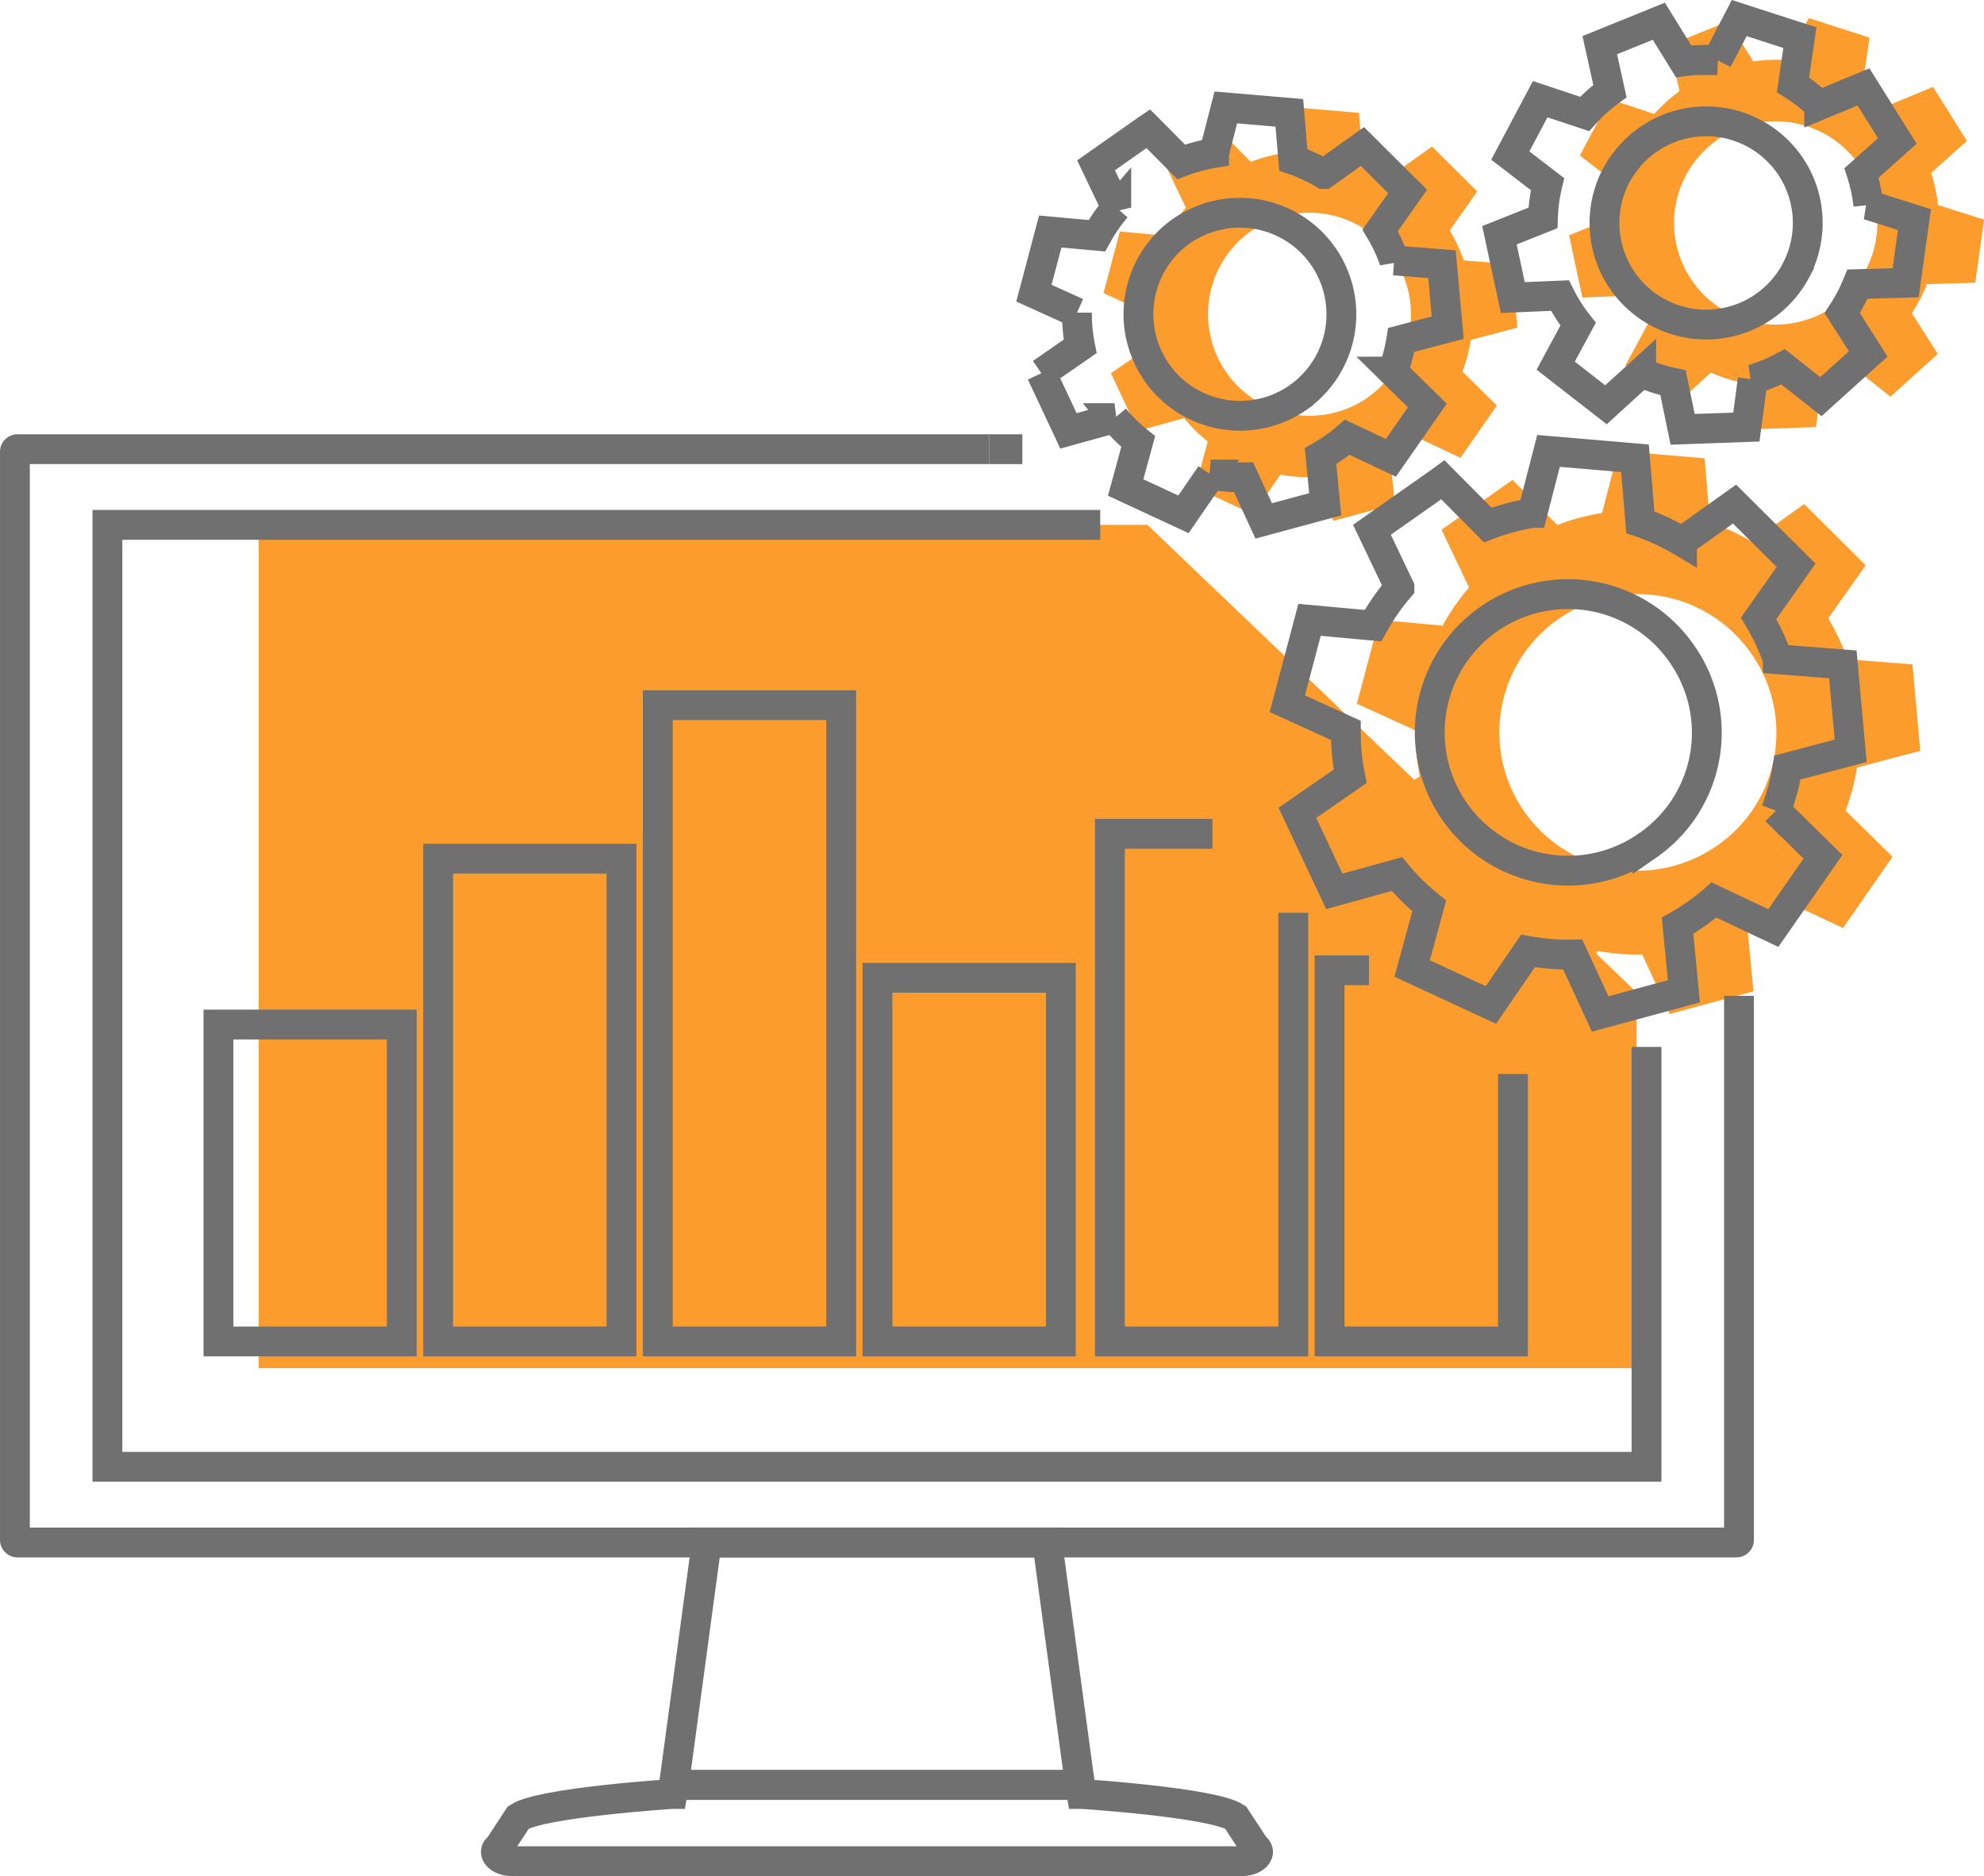
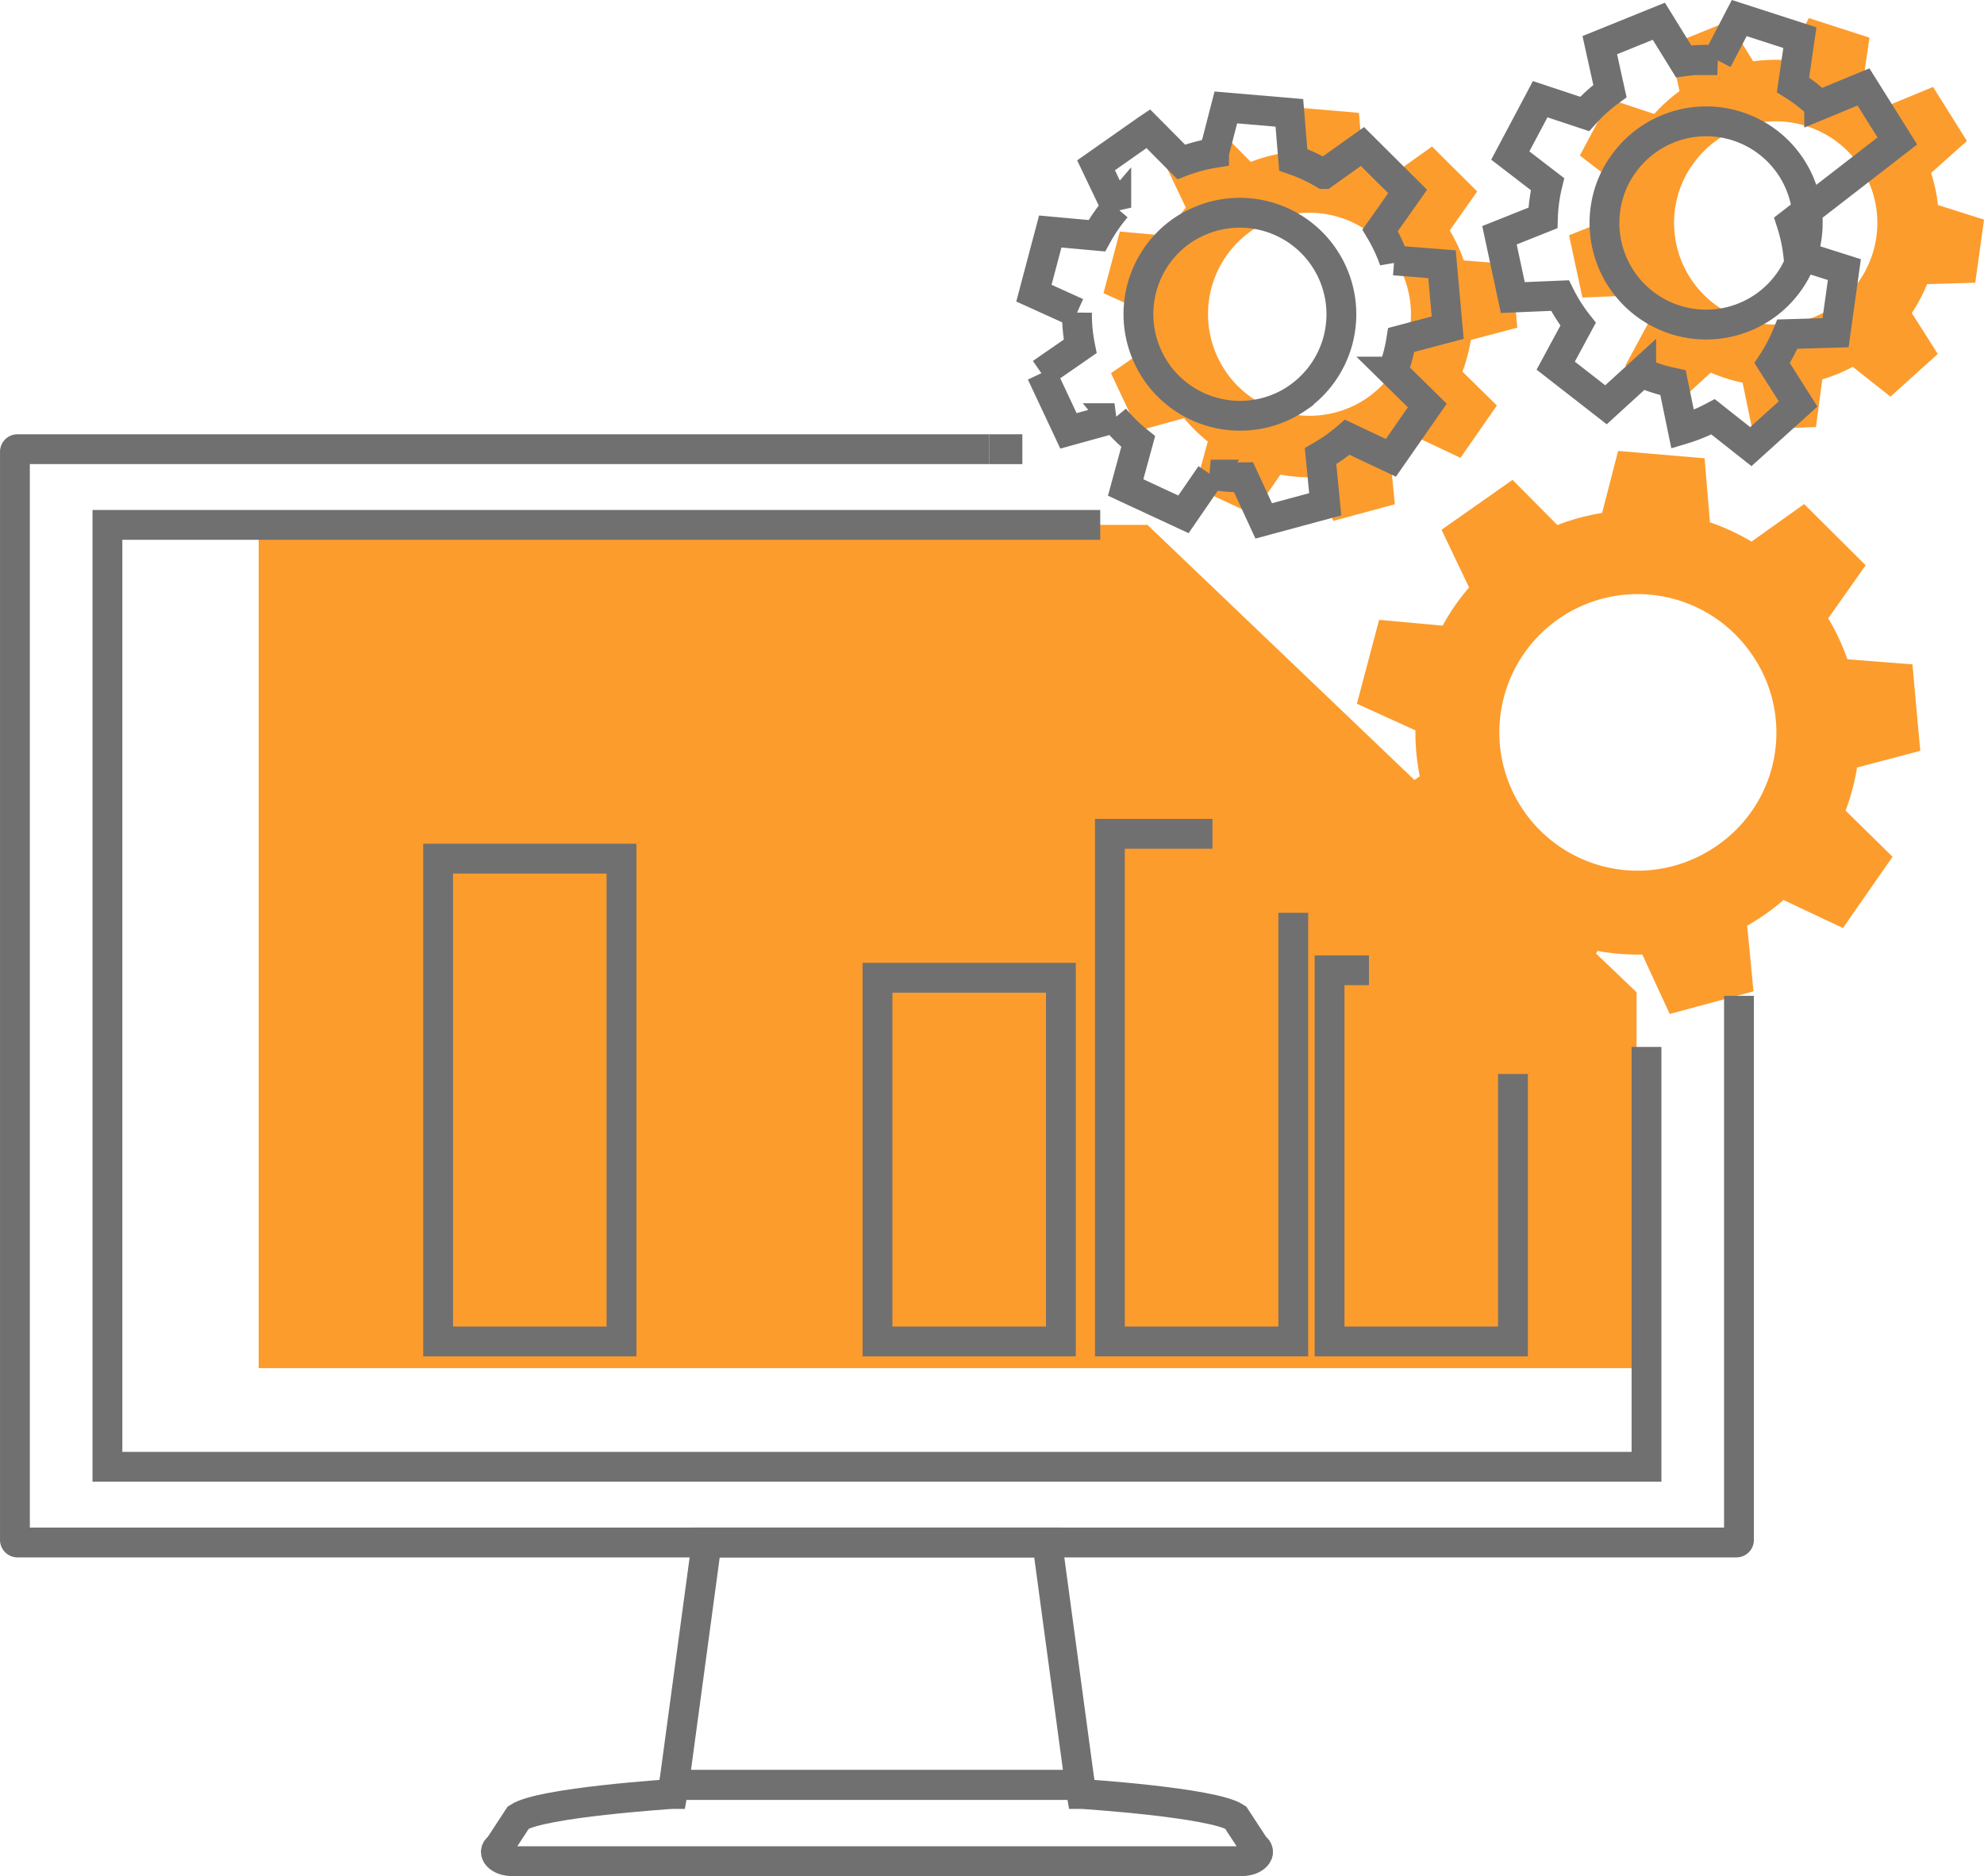
<svg xmlns="http://www.w3.org/2000/svg" width="199.56" height="188.708" viewBox="0 0 199.56 188.708">
  <g id="Group_255" data-name="Group 255" transform="translate(-609.5 -2312.183)">
    <g id="Group_247" data-name="Group 247" transform="translate(-16 70)">
      <path id="Rectangle_3341" data-name="Rectangle 3341" d="M-558.448,220.624v37.811H-697.043V173.613h89.4" transform="translate(1348.562 2121.368)" fill="#fc9c2d" />
      <path id="Path_1390" data-name="Path 1390" d="M-603.1,158.356l2.723,5.8,4.626-1.279a16.309,16.309,0,0,0,2.388,2.348l-1.261,4.626,5.813,2.7,2.747-3.994a16.745,16.745,0,0,0,3.3.267l2.026,4.387,6.188-1.672-.24-2.472-.23-2.373c.459-.265.915-.55,1.358-.86q.69-.486,1.329-1.038l4.387,2.071,3.664-5.263-3.467-3.41a16.374,16.374,0,0,0,.844-3.184l4.674-1.234-.574-6.385-4.809-.38a16.376,16.376,0,0,0-1.413-3.019l2.765-3.918-4.545-4.521-3.883,2.767a16.459,16.459,0,0,0-3.077-1.426l-.391-4.727-6.39-.545-1.182,4.583a16.458,16.458,0,0,0-3.308.894l-3.315-3.339-.149.1-5.1,3.583,2.034,4.259a16.576,16.576,0,0,0-1.952,2.827l-4.689-.427-1.643,6.2,4.332,1.965a16.417,16.417,0,0,0,.32,3.389l-3.9,2.7m11.624-.061A10.224,10.224,0,0,1-589,144.05a10.446,10.446,0,0,1,1.25-.736,10.215,10.215,0,0,1,13.725,4.505,10.216,10.216,0,0,1-3.213,12.948l0,.009a10.225,10.225,0,0,1-14.245-2.481" transform="translate(1340.348 2121.368)" fill="#fc9c2d" />
      <path id="Path_1391" data-name="Path 1391" d="M-517.005,134.994l-3.406-5.434-4.458,1.843a16.213,16.213,0,0,0-2.63-2.053l.692-4.747-6.1-1.971-2.205,4.234a16.357,16.357,0,0,0-3.39.121l-2.492-4.036-5.941,2.407,1.022,4.62a16.339,16.339,0,0,0-2.543,2.3l-4.472-1.485-.085.162-2.923,5.505,3.743,2.876a16.489,16.489,0,0,0-.459,3.4l-4.373,1.744,1.343,6.266,4.745-.2a16.516,16.516,0,0,0,1.823,2.876l-2.254,4.174,5.056,3.937,3.544-3.236a16.5,16.5,0,0,0,3.2,1.013L-538.6,164l6.409-.228.64-4.8a16.7,16.7,0,0,0,3.062-1.259l3.795,3,4.756-4.293-1.33-2.1-1.282-2.012c.291-.445.566-.9.818-1.381a16.663,16.663,0,0,0,.715-1.531l4.849-.141.884-6.349-4.636-1.47a16.344,16.344,0,0,0-.69-3.221Zm-10.2,13.037a10.225,10.225,0,0,1-13.824,4.241,10.225,10.225,0,0,1-4.242-13.824,10.432,10.432,0,0,1,.78-1.225,10.216,10.216,0,0,1,14.272-2.246,10.217,10.217,0,0,1,3.01,13.05Z" transform="translate(1340.348 2121.368)" fill="#fc9c2d" />
      <path id="Path_1392" data-name="Path 1392" d="M-521.7,196.342l-.784-8.7-6.547-.514a22.155,22.155,0,0,0-1.926-4.115l3.766-5.336-6.188-6.157-5.289,3.773a22.612,22.612,0,0,0-4.188-1.942l-.535-6.437-8.7-.742-1.609,6.238a22.445,22.445,0,0,0-4.5,1.219l-4.513-4.55-.2.147-6.938,4.878,2.768,5.8a22.51,22.51,0,0,0-2.66,3.842l-6.385-.582-2.236,8.437,5.887,2.681a22.065,22.065,0,0,0,.438,4.615l-5.31,3.68,3.711,7.9,6.3-1.743a22.274,22.274,0,0,0,3.247,3.2l-1.717,6.3,7.92,3.672,3.74-5.438a22.531,22.531,0,0,0,4.49.362l2.76,5.978,8.424-2.278-.322-3.365-.315-3.237c.626-.359,1.248-.747,1.848-1.166.634-.448,1.234-.92,1.811-1.418l5.976,2.82,4.99-7.166-4.723-4.644a22.624,22.624,0,0,0,1.151-4.335Zm-20.43,9.524a13.91,13.91,0,0,1-19.379-3.384,13.91,13.91,0,0,1,3.384-19.378,13.91,13.91,0,0,1,19.368,3.368,13.791,13.791,0,0,1-3.159,19.245c-.071.051-.142.1-.214.15Z" transform="translate(1340.348 2121.368)" fill="#fc9c2d" />
      <g id="_8" data-name=" 8" transform="translate(1333.348 2121.368)">
        <path id="Path_1390-2" data-name="Path 1390" d="M-603.1,158.356l2.723,5.8,4.626-1.279a16.309,16.309,0,0,0,2.388,2.348l-1.261,4.626,5.813,2.7,2.747-3.994a16.745,16.745,0,0,0,3.3.267l2.026,4.387,6.188-1.672-.24-2.472-.23-2.373c.459-.265.915-.55,1.358-.86q.69-.486,1.329-1.038l4.387,2.071,3.664-5.263-3.467-3.41a16.374,16.374,0,0,0,.844-3.184l4.674-1.234-.574-6.385-4.809-.38a16.376,16.376,0,0,0-1.413-3.019l2.765-3.918-4.545-4.521-3.883,2.767a16.459,16.459,0,0,0-3.077-1.426l-.391-4.727-6.39-.545-1.182,4.583a16.458,16.458,0,0,0-3.308.894l-3.315-3.339-.149.1-5.1,3.583,2.034,4.259a16.576,16.576,0,0,0-1.952,2.827l-4.689-.427-1.643,6.2,4.332,1.965a16.417,16.417,0,0,0,.32,3.389l-3.9,2.7m11.624-.061A10.224,10.224,0,0,1-589,144.05a10.446,10.446,0,0,1,1.25-.736,10.215,10.215,0,0,1,13.725,4.505,10.216,10.216,0,0,1-3.213,12.948l0,.009a10.225,10.225,0,0,1-14.245-2.481" fill="none" stroke="#707070" stroke-width="3" />
        <g id="Group_187" data-name="Group 187">
          <path id="Path_1386" data-name="Path 1386" d="M-602.51,275.971h-34.256l-3.294,24.386h40.843Z" fill="none" stroke="#707070" stroke-width="3" />
          <path id="Path_1387" data-name="Path 1387" d="M-581.622,306.6l-1.947-2.972c-2.293-1.512-15.421-2.356-15.421-2.356h-.068l-.16-.907H-640.06l-.16.907h-.068s-13.128.844-15.421,2.356l-1.947,2.972c-.8.529.016,1.426,1.289,1.426h73.456C-581.638,308.023-580.82,307.126-581.622,306.6Z" fill="none" stroke="#707070" stroke-width="3" />
        </g>
        <g id="Group_189" data-name="Group 189">
          <g id="Group_188" data-name="Group 188">
            <path id="Rectangle_3340" data-name="Rectangle 3340" d="M-532.933,220.985v54.729a.257.257,0,0,1-.257.257h-172.9a.258.258,0,0,1-.257-.257h0V166.256a.259.259,0,0,1,.258-.258h97.755" fill="none" stroke="#707070" stroke-width="3" />
            <path id="Rectangle_3340-2" data-name="Rectangle 3340" d="M-608.335,166h3.32" fill="none" stroke="#707070" stroke-width="3" />
            <path id="Rectangle_3341-2" data-name="Rectangle 3341" d="M-542.235,226.124v42.234H-697.043V173.613h99.862" fill="none" stroke="#707070" stroke-width="3" />
          </g>
        </g>
-         <path id="Path_1391-2" data-name="Path 1391" d="M-517.005,134.994l-3.406-5.434-4.458,1.843a16.213,16.213,0,0,0-2.63-2.053l.692-4.747-6.1-1.971-2.205,4.234a16.357,16.357,0,0,0-3.39.121l-2.492-4.036-5.941,2.407,1.022,4.62a16.339,16.339,0,0,0-2.543,2.3l-4.472-1.485-.085.162-2.923,5.505,3.743,2.876a16.489,16.489,0,0,0-.459,3.4l-4.373,1.744,1.343,6.266,4.745-.2a16.516,16.516,0,0,0,1.823,2.876l-2.254,4.174,5.056,3.937,3.544-3.236a16.5,16.5,0,0,0,3.2,1.013L-538.6,164l6.409-.228.64-4.8a16.7,16.7,0,0,0,3.062-1.259l3.795,3,4.756-4.293-1.33-2.1-1.282-2.012c.291-.445.566-.9.818-1.381a16.663,16.663,0,0,0,.715-1.531l4.849-.141.884-6.349-4.636-1.47a16.344,16.344,0,0,0-.69-3.221Zm-10.2,13.037a10.225,10.225,0,0,1-13.824,4.241,10.225,10.225,0,0,1-4.242-13.824,10.432,10.432,0,0,1,.78-1.225,10.216,10.216,0,0,1,14.272-2.246,10.217,10.217,0,0,1,3.01,13.05Z" fill="none" stroke="#707070" stroke-width="3" />
+         <path id="Path_1391-2" data-name="Path 1391" d="M-517.005,134.994l-3.406-5.434-4.458,1.843a16.213,16.213,0,0,0-2.63-2.053l.692-4.747-6.1-1.971-2.205,4.234a16.357,16.357,0,0,0-3.39.121l-2.492-4.036-5.941,2.407,1.022,4.62a16.339,16.339,0,0,0-2.543,2.3l-4.472-1.485-.085.162-2.923,5.505,3.743,2.876a16.489,16.489,0,0,0-.459,3.4l-4.373,1.744,1.343,6.266,4.745-.2a16.516,16.516,0,0,0,1.823,2.876l-2.254,4.174,5.056,3.937,3.544-3.236a16.5,16.5,0,0,0,3.2,1.013L-538.6,164a16.7,16.7,0,0,0,3.062-1.259l3.795,3,4.756-4.293-1.33-2.1-1.282-2.012c.291-.445.566-.9.818-1.381a16.663,16.663,0,0,0,.715-1.531l4.849-.141.884-6.349-4.636-1.47a16.344,16.344,0,0,0-.69-3.221Zm-10.2,13.037a10.225,10.225,0,0,1-13.824,4.241,10.225,10.225,0,0,1-4.242-13.824,10.432,10.432,0,0,1,.78-1.225,10.216,10.216,0,0,1,14.272-2.246,10.217,10.217,0,0,1,3.01,13.05Z" fill="none" stroke="#707070" stroke-width="3" />
        <g id="Group_200" data-name="Group 200">
          <g id="Group_196" data-name="Group 196">
            <g id="Group_192" data-name="Group 192">
-               <rect id="Rectangle_3342" data-name="Rectangle 3342" width="18.446" height="31.877" transform="translate(-685.876 223.872)" fill="none" stroke="#707070" stroke-width="3" />
-             </g>
+               </g>
            <g id="Group_193" data-name="Group 193">
              <rect id="Rectangle_3343" data-name="Rectangle 3343" width="18.446" height="48.564" transform="translate(-663.78 207.186)" fill="none" stroke="#707070" stroke-width="3" />
            </g>
            <g id="Group_194" data-name="Group 194">
-               <rect id="Rectangle_3344" data-name="Rectangle 3344" width="18.446" height="64.006" transform="translate(-641.683 191.743)" fill="none" stroke="#707070" stroke-width="3" />
-             </g>
+               </g>
            <g id="Group_195" data-name="Group 195">
              <rect id="Rectangle_3345" data-name="Rectangle 3345" width="18.446" height="36.583" transform="translate(-619.585 219.167)" fill="none" stroke="#707070" stroke-width="3" />
            </g>
          </g>
          <g id="Group_199" data-name="Group 199">
            <g id="Group_197" data-name="Group 197">
              <path id="Rectangle_3346" data-name="Rectangle 3346" d="M-577.764,212.632v43.117H-596.21v-51.06h10.319" fill="none" stroke="#707070" stroke-width="3" />
            </g>
            <g id="Group_198" data-name="Group 198">
              <path id="Rectangle_3347" data-name="Rectangle 3347" d="M-555.668,228.843V255.75h-18.446V218.416h3.962" fill="none" stroke="#707070" stroke-width="3" />
            </g>
          </g>
        </g>
-         <path id="Path_1392-2" data-name="Path 1392" d="M-521.7,196.342l-.784-8.7-6.547-.514a22.155,22.155,0,0,0-1.926-4.115l3.766-5.336-6.188-6.157-5.289,3.773a22.612,22.612,0,0,0-4.188-1.942l-.535-6.437-8.7-.742-1.609,6.238a22.445,22.445,0,0,0-4.5,1.219l-4.513-4.55-.2.147-6.938,4.878,2.768,5.8a22.51,22.51,0,0,0-2.66,3.842l-6.385-.582-2.236,8.437,5.887,2.681a22.065,22.065,0,0,0,.438,4.615l-5.31,3.68,3.711,7.9,6.3-1.743a22.274,22.274,0,0,0,3.247,3.2l-1.717,6.3,7.92,3.672,3.74-5.438a22.531,22.531,0,0,0,4.49.362l2.76,5.978,8.424-2.278-.322-3.365-.315-3.237c.626-.359,1.248-.747,1.848-1.166.634-.448,1.234-.92,1.811-1.418l5.976,2.82,4.99-7.166-4.723-4.644a22.624,22.624,0,0,0,1.151-4.335Zm-20.43,9.524a13.91,13.91,0,0,1-19.379-3.384,13.91,13.91,0,0,1,3.384-19.378,13.91,13.91,0,0,1,19.368,3.368,13.791,13.791,0,0,1-3.159,19.245c-.071.051-.142.1-.214.15Z" fill="none" stroke="#707070" stroke-width="3" />
      </g>
    </g>
  </g>
</svg>